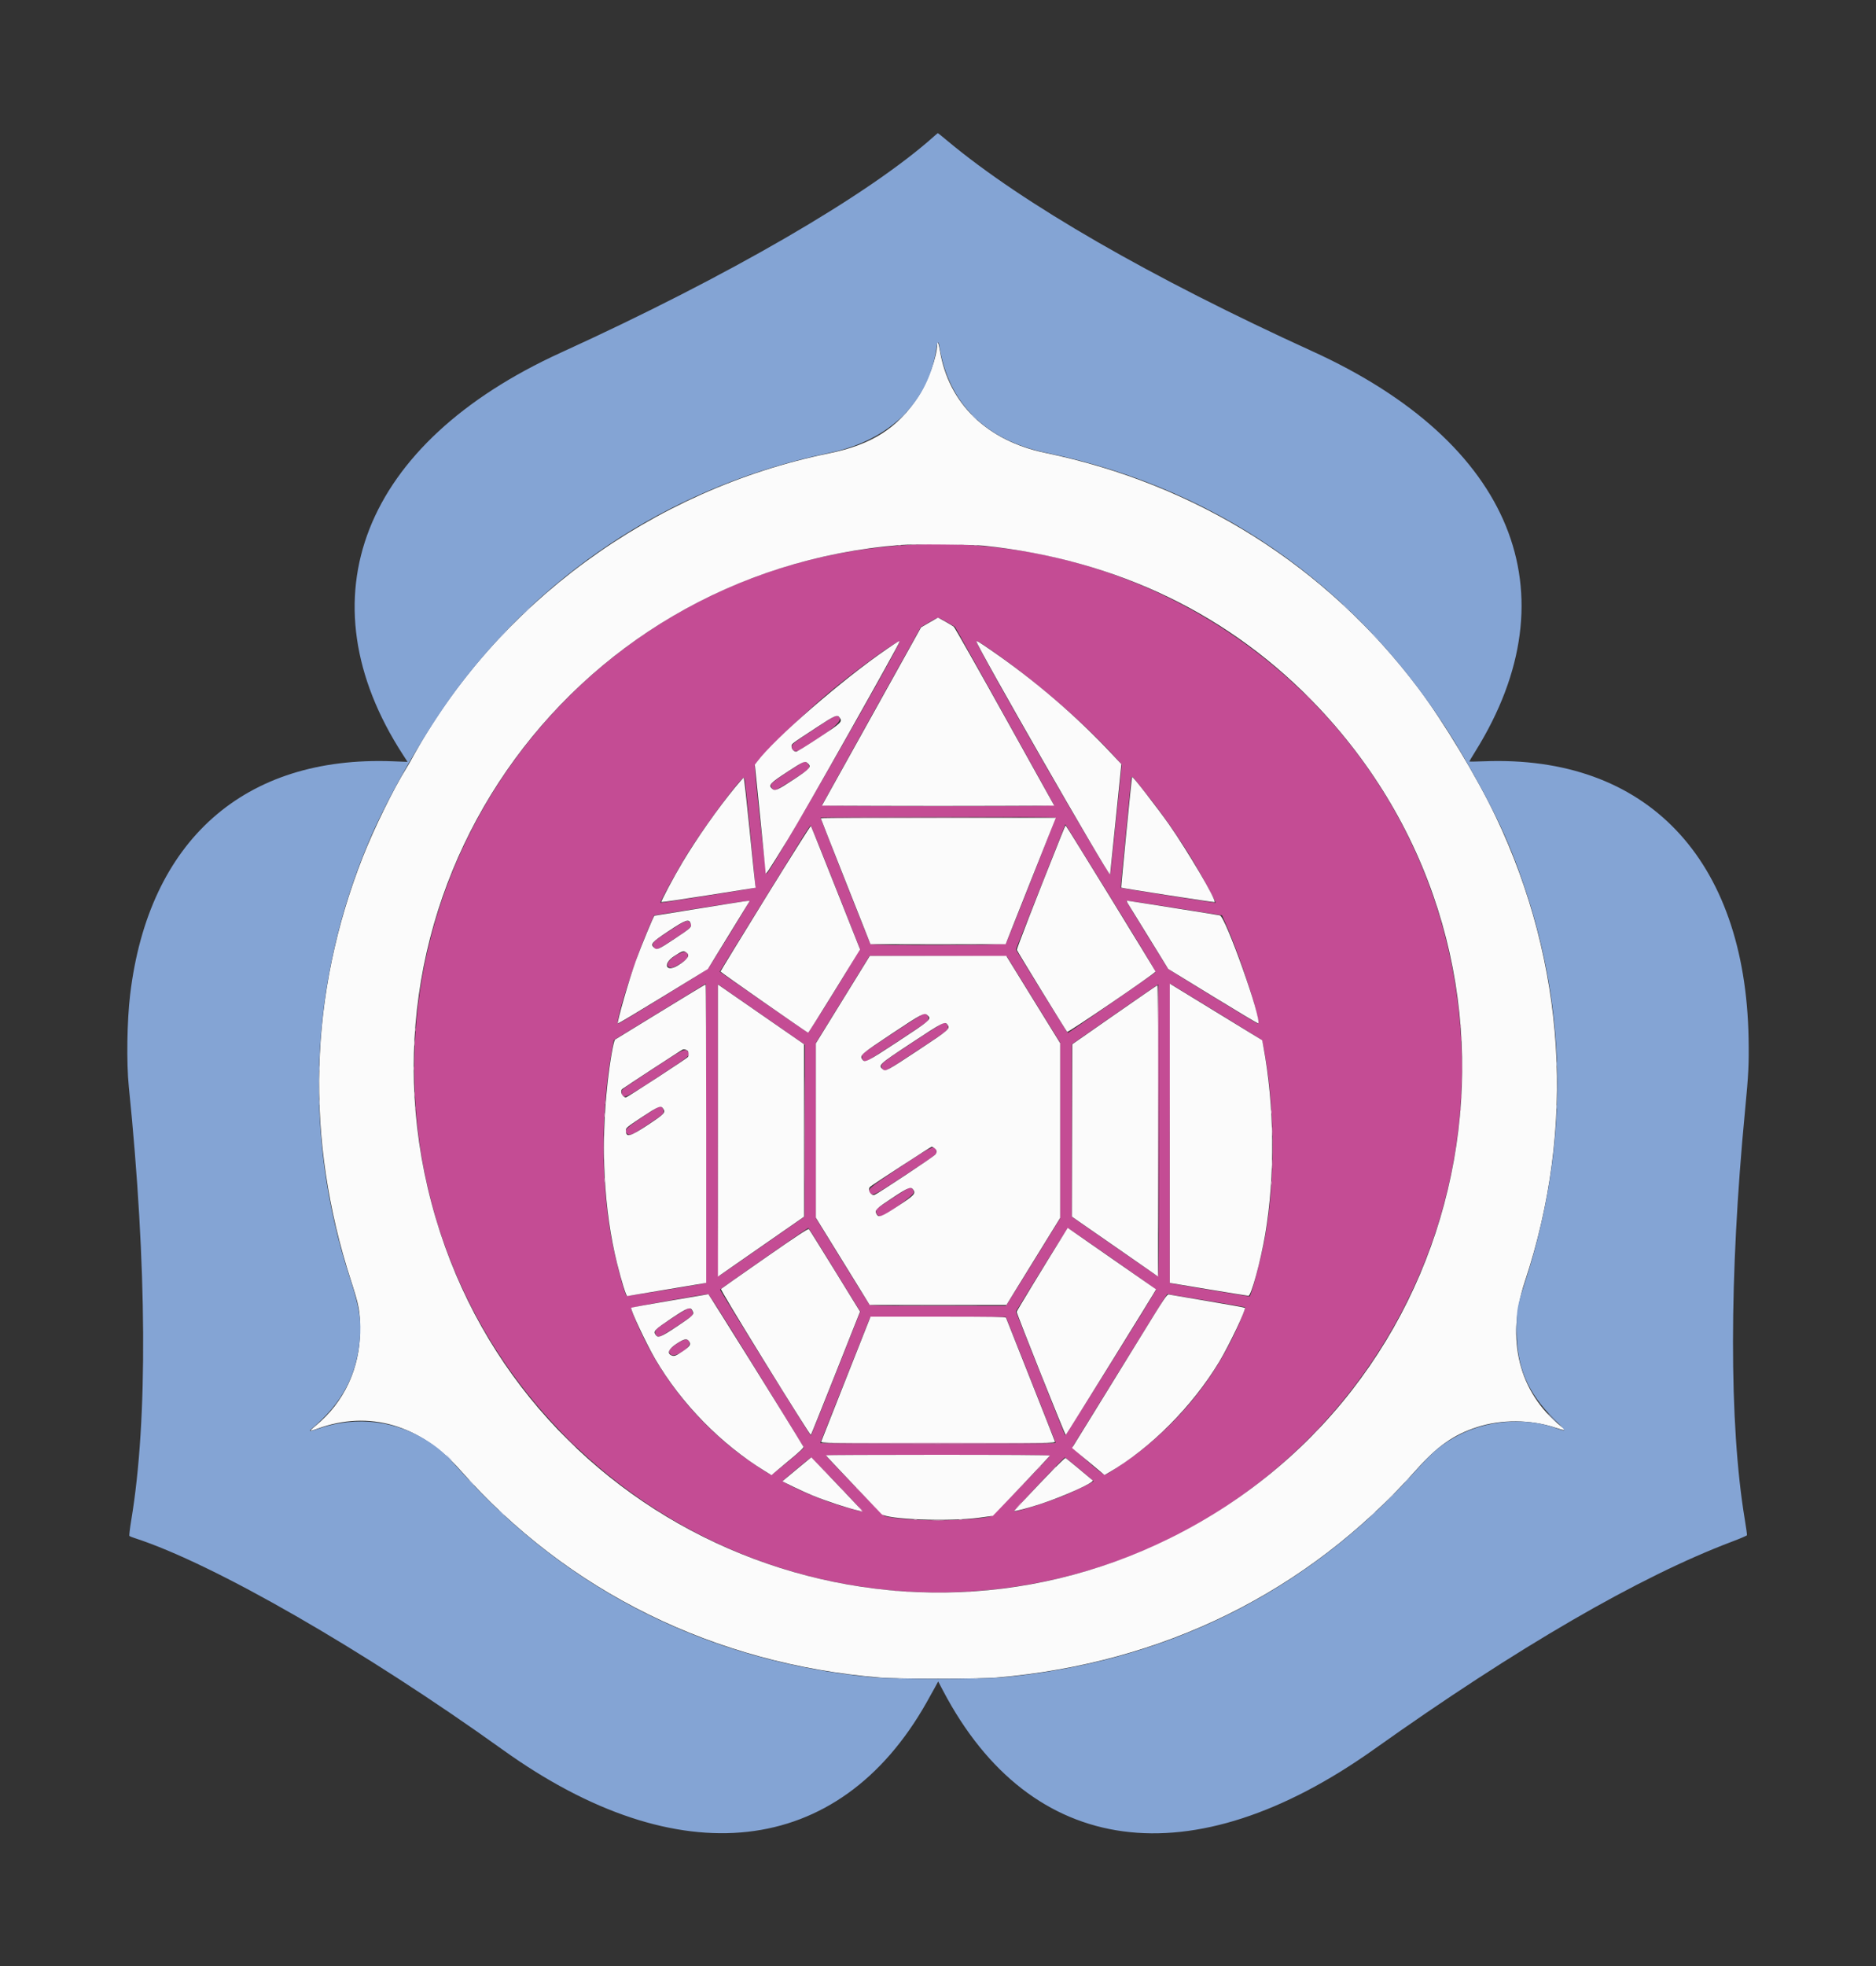
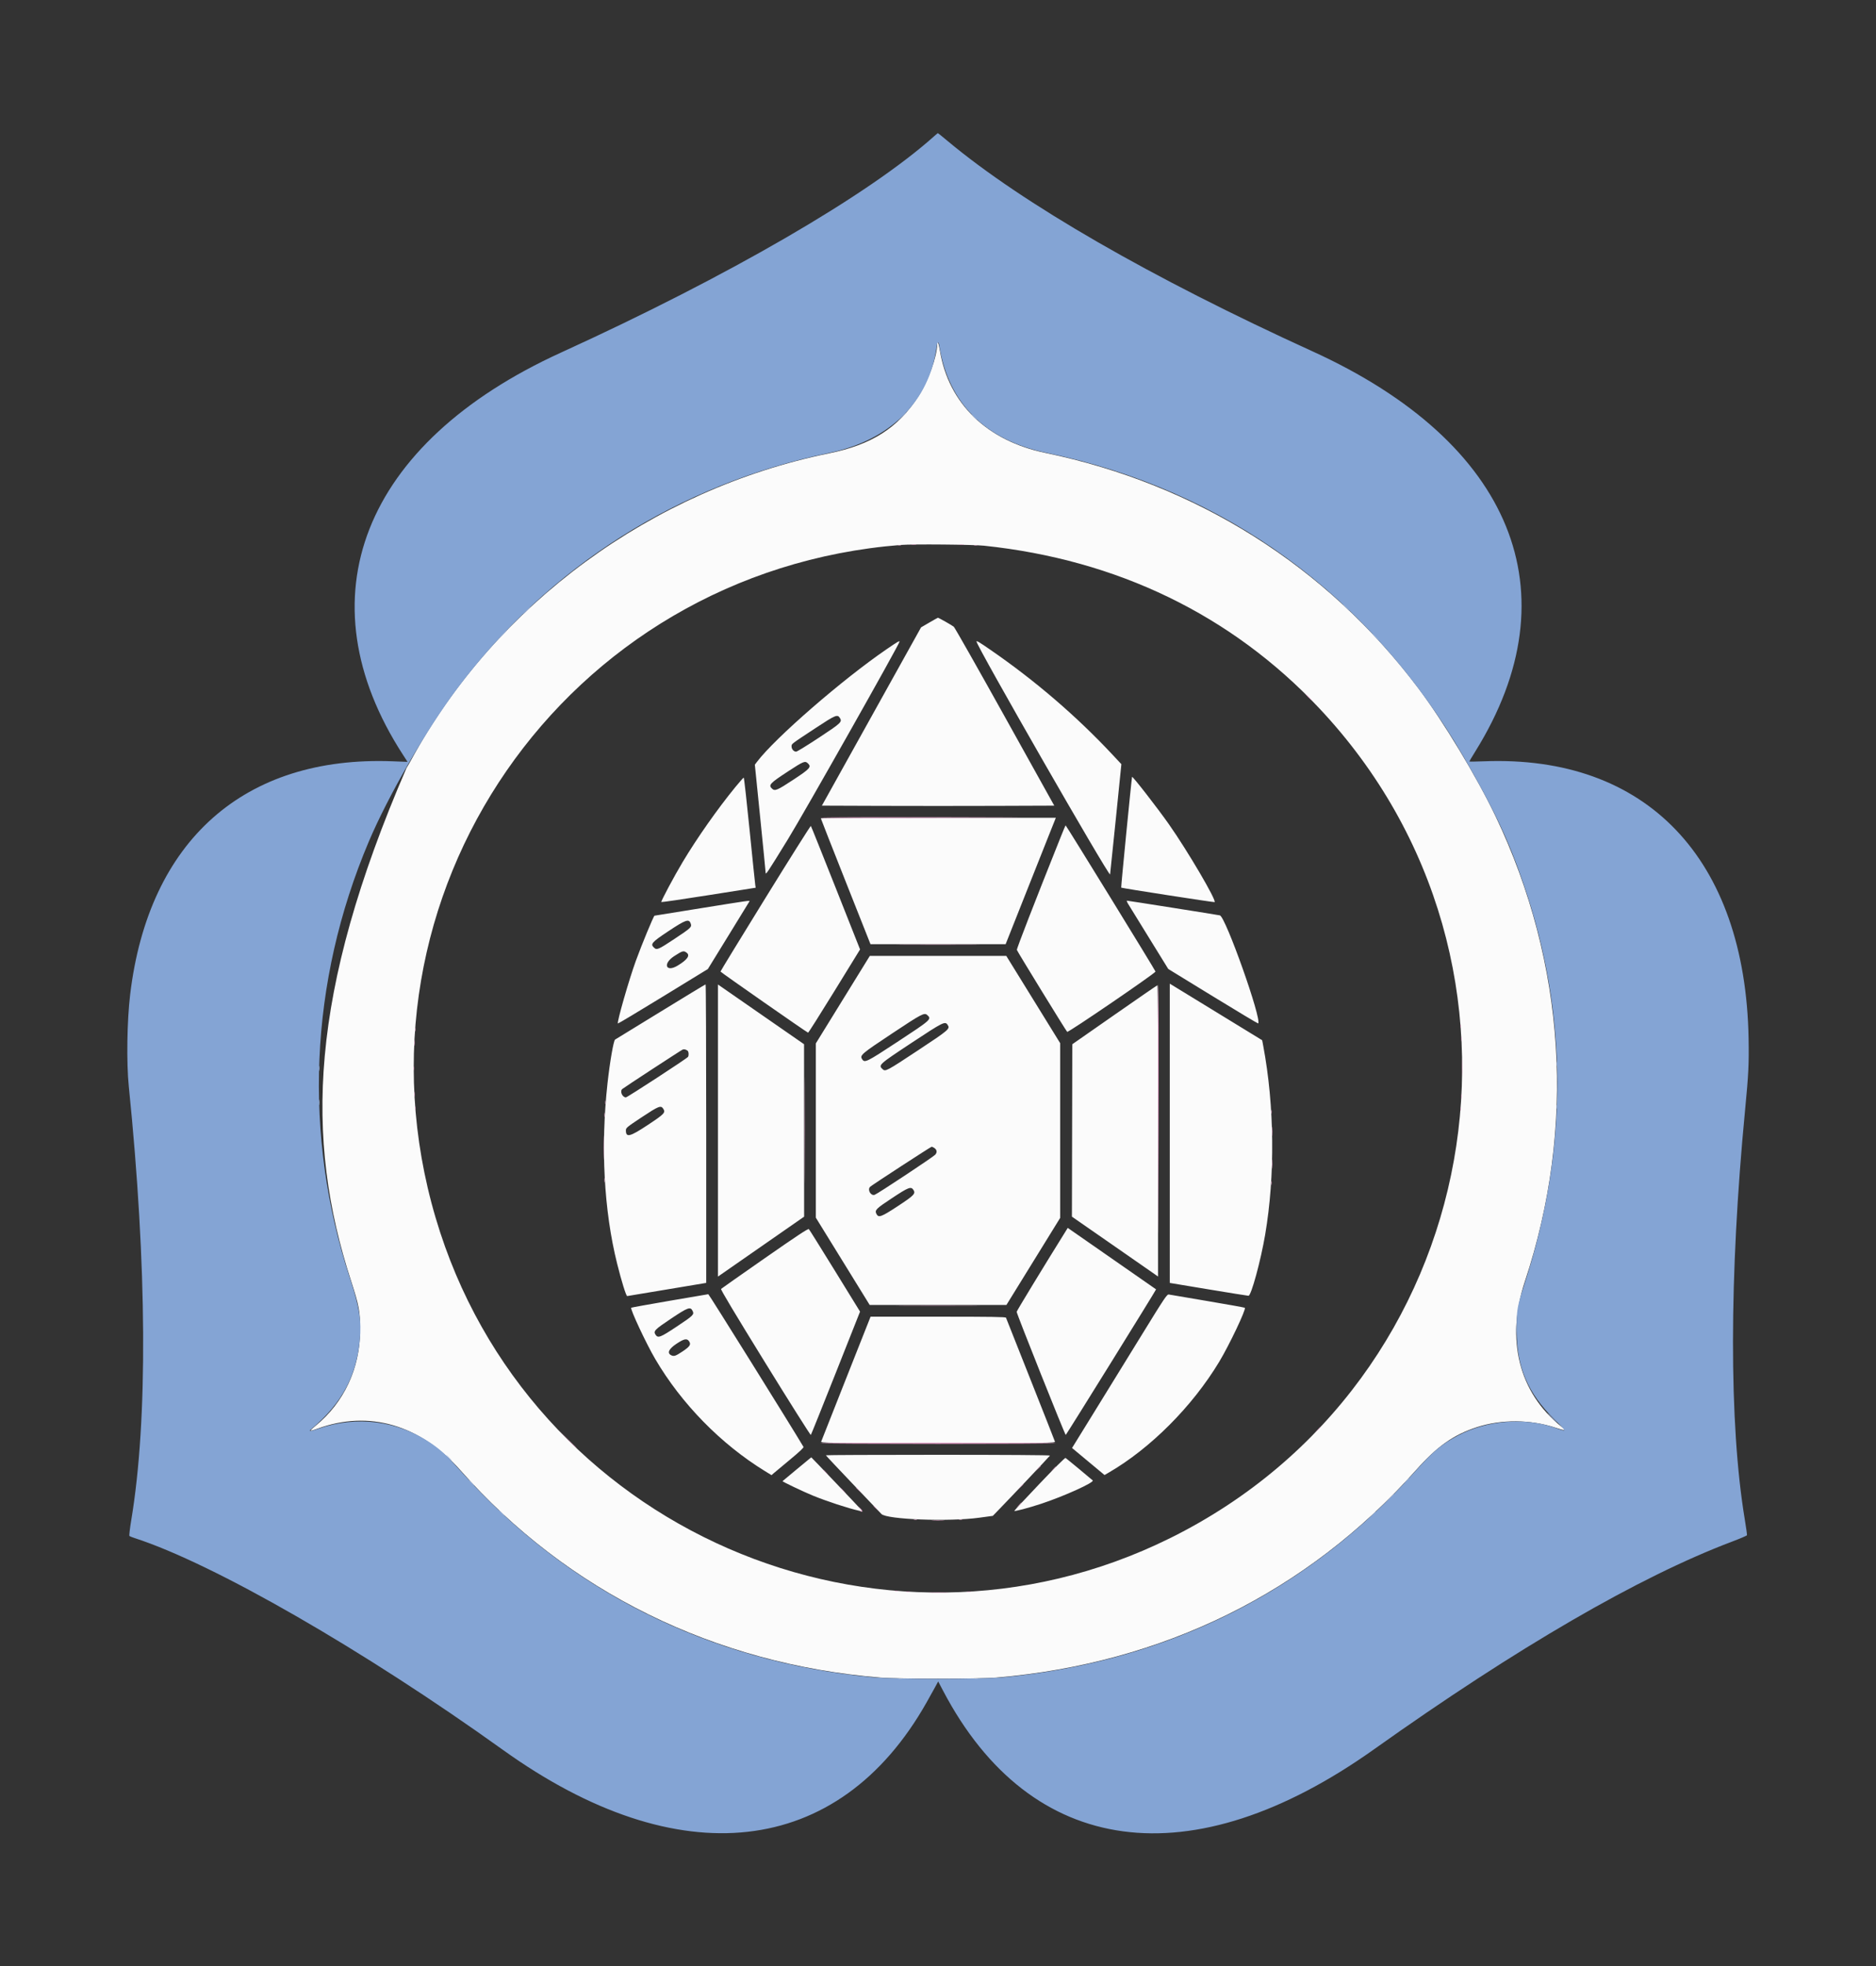
<svg xmlns="http://www.w3.org/2000/svg" id="svg" version="1.1" width="400" height="419.09" viewBox="0, 0, 400,419.09">
  <rect x="0" y="0" width="400" height="419.09" fill="#333333" stroke="none" />
  <g id="svgg">
-     <path id="path0" d="M193.399 116.163 C 129.474 119.947,81.865 176.622,89.040 240.393 C 96.060 302.779,153.769 347.243,216.057 338.256 C 281.592 328.801,324.508 264.496,308.267 200.089 C 295.234 148.406,246.779 113.003,193.399 116.163 M201.953 132.646 L 203.639 133.614 214.151 152.489 C 219.933 162.871,224.702 171.465,224.750 171.588 C 224.820 171.766,219.798 171.811,200.004 171.811 C 186.119 171.811,175.197 171.743,175.230 171.657 C 175.263 171.572,180.027 162.987,185.816 152.580 L 196.343 133.658 198.037 132.671 C 200.106 131.467,199.902 131.469,201.953 132.646 M191.793 136.822 C 191.793 137.785,164.935 184.696,163.495 186.247 C 163.276 186.483,160.946 165.546,160.931 163.217 C 160.925 162.319,170.515 152.847,176.539 147.801 C 182.807 142.550,191.793 136.082,191.793 136.822 M211.214 138.472 C 221.033 145.268,231.675 154.516,238.391 162.087 L 239.182 162.979 237.992 174.626 C 237.337 181.032,236.764 186.311,236.717 186.358 C 236.321 186.754,209.527 140.203,208.278 136.948 C 208.064 136.390,208.632 136.685,211.214 138.472 M173.511 155.493 C 168.852 158.571,168.677 158.719,168.856 159.430 C 169.048 160.196,169.703 160.335,170.595 159.798 C 177.335 155.742,179.904 153.553,178.838 152.773 C 178.289 152.371,178.058 152.489,173.511 155.493 M167.859 164.577 C 165.784 165.949,164.486 166.922,164.410 167.162 C 164.244 167.685,164.747 168.421,165.270 168.421 C 165.660 168.421,172.115 164.317,172.388 163.896 C 172.780 163.291,172.199 162.336,171.459 162.366 C 171.309 162.372,169.689 163.367,167.859 164.577 M241.771 165.902 C 241.906 166.087,242.825 167.231,243.814 168.445 C 247.585 173.071,251.574 178.774,254.593 183.854 C 256.320 186.760,259.313 192.308,259.209 192.411 C 259.134 192.487,239.044 189.327,238.941 189.223 C 238.908 189.190,239.405 183.979,240.047 177.642 C 240.688 171.306,241.213 165.997,241.213 165.844 C 241.213 165.467,241.474 165.494,241.771 165.902 M158.851 166.503 C 159.123 168.480,161.141 189.142,161.069 189.214 C 160.958 189.325,140.878 192.499,140.797 192.418 C 140.654 192.275,144.589 185.162,146.621 181.891 C 150.088 176.311,157.920 165.745,158.590 165.745 C 158.676 165.745,158.793 166.086,158.851 166.503 M225.042 174.268 C 225.126 174.404,214.839 200.513,214.464 201.115 C 214.212 201.521,185.865 201.609,185.604 201.204 C 185.294 200.726,174.897 174.390,174.968 174.264 C 175.068 174.087,224.932 174.090,225.042 174.268 M237.235 191.969 C 244.393 203.558,246.499 207.094,246.334 207.251 C 245.962 207.605,227.831 220.161,227.695 220.159 C 227.623 220.158,225.097 216.158,222.081 211.270 L 216.598 202.383 221.156 190.888 C 223.663 184.566,226.040 178.561,226.438 177.543 L 227.162 175.693 227.542 176.292 C 227.751 176.621,232.113 183.676,237.235 191.969 M178.095 188.897 C 180.914 196.034,183.263 201.995,183.317 202.144 C 183.445 202.502,172.598 220.079,172.267 220.049 C 172.132 220.037,167.843 217.121,162.736 213.570 L 153.452 207.112 154.843 204.849 C 156.797 201.673,169.604 180.939,171.311 178.189 C 172.088 176.938,172.779 175.916,172.847 175.917 C 172.915 175.919,175.277 181.760,178.095 188.897 M155.566 199.146 C 153.191 203.001,151.118 206.292,150.959 206.460 C 150.618 206.819,132.077 218.198,131.834 218.198 C 130.955 218.198,135.515 204.030,138.723 196.791 L 139.475 195.094 149.621 193.483 C 155.202 192.597,159.794 191.932,159.826 192.005 C 159.857 192.078,157.940 195.292,155.566 199.146 M261.688 197.677 C 264.773 204.758,269.028 218.198,268.186 218.198 C 268.007 218.198,249.412 206.830,249.120 206.542 C 248.838 206.263,240.143 192.178,240.143 192.000 C 240.143 191.923,244.738 192.588,250.353 193.478 L 260.564 195.095 261.688 197.677 M142.680 198.439 C 139.253 200.674,138.921 201.002,139.325 201.755 C 139.815 202.673,139.926 202.630,144.106 199.892 C 147.395 197.739,147.759 197.338,147.094 196.603 C 146.557 196.009,146.136 196.184,142.680 198.439 M143.858 203.791 C 142.084 204.981,141.778 206.244,143.264 206.244 C 143.829 206.244,146.360 204.663,146.538 204.200 C 147.121 202.681,145.811 202.481,143.858 203.791 M220.360 213.024 L 226.040 222.212 226.044 240.949 L 226.048 259.687 220.603 268.514 C 217.608 273.369,214.996 277.562,214.799 277.832 L 214.441 278.323 200.022 278.323 C 186.510 278.323,185.587 278.303,185.339 278.011 C 185.193 277.839,182.571 273.635,179.513 268.669 L 173.952 259.640 173.952 240.968 L 173.952 222.296 179.677 213.020 L 185.402 203.745 200.042 203.790 L 214.681 203.836 220.360 213.024 M150.516 273.450 C 150.344 273.622,133.708 276.330,133.584 276.206 C 133.129 275.752,131.097 267.999,130.327 263.782 C 128.109 251.631,128.164 236.321,130.472 223.828 L 130.865 221.697 140.678 215.682 L 150.491 209.666 150.536 241.526 C 150.561 259.049,150.552 273.415,150.516 273.450 M259.233 215.604 C 264.483 218.813,268.879 221.535,269.001 221.654 C 269.260 221.903,270.146 226.983,270.546 230.508 C 271.888 242.343,271.506 254.712,269.478 265.031 C 268.813 268.419,266.807 275.935,266.467 276.317 C 266.431 276.357,251.180 273.833,249.911 273.577 L 249.420 273.477 249.420 241.545 C 249.420 223.983,249.480 209.649,249.554 209.692 C 249.628 209.735,253.983 212.396,259.233 215.604 M162.847 216.578 L 171.634 222.685 171.589 241.002 L 171.543 259.318 162.623 265.529 C 157.716 268.946,153.562 271.819,153.390 271.916 C 153.093 272.082,153.078 270.555,153.078 240.940 L 153.078 209.788 153.568 210.129 C 153.838 210.317,158.013 213.218,162.847 216.578 M247.101 240.965 C 247.101 267.062,247.062 272.102,246.860 272.024 C 246.727 271.973,242.552 269.102,237.582 265.644 L 228.546 259.357 228.548 240.963 L 228.550 222.569 237.692 216.200 C 242.719 212.697,246.893 209.827,246.967 209.822 C 247.041 209.817,247.101 223.831,247.101 240.965 M190.232 220.339 C 183.781 224.602,183.764 224.615,183.764 225.235 C 183.764 225.903,184.240 226.331,184.814 226.180 C 185.168 226.088,197.050 218.303,197.636 217.781 C 198.297 217.191,197.883 216.051,197.012 216.061 C 196.840 216.063,193.789 217.988,190.232 220.339 M194.484 222.257 C 187.891 226.591,187.605 226.829,188.031 227.625 C 188.558 228.610,188.198 228.790,195.938 223.681 C 202.045 219.650,202.141 219.578,202.141 218.988 C 202.141 218.387,201.780 218.020,201.190 218.020 C 201.047 218.020,198.029 219.926,194.484 222.257 M139.782 227.480 C 132.095 232.533,132.560 232.191,132.560 232.788 C 132.560 234.460,133.227 234.184,140.071 229.683 C 147.556 224.761,147.422 224.878,146.553 224.009 C 146.011 223.467,145.439 223.761,139.782 227.480 M136.927 238.136 C 133.352 240.538,133.004 240.918,133.723 241.637 C 134.254 242.168,134.769 241.942,138.136 239.695 C 141.401 237.517,141.481 237.449,141.481 236.847 C 141.481 236.236,141.127 235.861,140.551 235.861 C 140.419 235.861,138.788 236.884,136.927 238.136 M191.793 248.855 C 185.108 253.312,184.876 253.516,185.558 254.337 C 186.056 254.937,186.695 254.608,192.689 250.661 C 200.161 245.741,199.643 246.124,199.643 245.525 C 199.643 243.800,198.906 244.113,191.793 248.855 M190.366 255.332 C 188.550 256.519,187.006 257.582,186.934 257.693 C 186.543 258.296,187.017 259.233,187.713 259.233 C 188.638 259.233,194.826 254.821,194.826 254.161 C 194.826 253.542,194.472 253.163,193.901 253.169 C 193.772 253.171,192.181 254.144,190.366 255.332 M174.064 264.362 C 174.955 265.810,177.428 269.820,179.560 273.275 L 183.436 279.557 178.222 292.722 C 175.355 299.963,172.959 305.945,172.897 306.016 C 172.803 306.124,153.561 275.178,153.533 274.874 C 153.523 274.767,172.184 261.735,172.350 261.732 C 172.402 261.731,173.173 262.915,174.064 264.362 M237.282 268.350 C 242.383 271.899,246.531 274.852,246.499 274.913 C 245.420 276.968,227.192 306.101,227.094 305.926 C 227.020 305.794,224.628 299.807,221.779 292.621 L 216.598 279.557 222.081 270.648 C 225.442 265.187,227.650 261.769,227.786 261.817 C 227.907 261.861,232.180 264.800,237.282 268.350 M161.312 292.096 C 166.841 301.045,171.383 308.451,171.404 308.555 C 171.447 308.760,164.848 314.242,164.459 314.323 C 164.136 314.390,159.354 311.199,156.913 309.287 C 148.619 302.790,141.956 294.650,137.337 285.370 C 136.002 282.688,134.479 279.080,134.567 278.812 C 134.629 278.624,149.514 275.916,150.875 275.845 C 151.198 275.828,152.855 278.409,161.312 292.096 M257.092 277.173 C 261.557 277.919,265.307 278.559,265.426 278.596 C 265.705 278.683,264.299 282.143,262.600 285.549 C 257.977 294.820,251.383 302.826,242.908 309.459 C 240.964 310.981,235.928 314.363,235.611 314.360 C 234.936 314.353,228.525 308.621,228.767 308.241 C 228.904 308.026,233.460 300.645,238.892 291.838 C 244.324 283.031,248.815 275.823,248.871 275.821 C 248.928 275.819,252.627 276.428,257.092 277.173 M143.148 281.074 C 140.017 283.138,139.782 283.331,139.727 283.876 C 139.665 284.500,140.023 284.924,140.612 284.924 C 140.931 284.924,147.350 280.756,147.589 280.395 C 147.974 279.812,147.508 278.858,146.838 278.858 C 146.658 278.858,144.998 279.855,143.148 281.074 M219.735 293.934 C 222.616 301.195,225.020 307.277,225.077 307.449 C 225.175 307.745,223.901 307.761,199.993 307.761 C 179.914 307.761,174.824 307.716,174.896 307.538 C 174.945 307.415,177.330 301.414,180.195 294.202 C 183.060 286.989,185.446 280.987,185.496 280.864 C 185.569 280.687,188.576 280.650,200.042 280.686 L 214.496 280.731 219.735 293.934 M144.514 286.273 C 142.574 287.599,142.305 288.053,143.056 288.732 C 143.792 289.398,147.001 287.512,147.009 286.409 C 147.017 285.272,146.054 285.220,144.514 286.273 M223.877 310.254 C 223.732 310.677,211.691 323.118,211.352 323.195 C 206.388 324.331,193.225 324.317,188.646 323.171 C 188.316 323.089,176.283 310.661,176.123 310.237 C 176.089 310.147,186.318 310.080,200.000 310.080 C 215.410 310.080,223.916 310.142,223.877 310.254 M178.508 316.332 C 181.522 319.476,183.943 322.093,183.889 322.148 C 183.757 322.279,179.657 321.132,177.031 320.230 C 172.892 318.808,166.604 315.930,166.928 315.606 C 167.370 315.164,172.809 310.638,172.911 310.628 C 172.976 310.621,175.495 313.188,178.508 316.332 M230.169 313.128 C 231.828 314.510,233.185 315.674,233.185 315.714 C 233.185 315.857,228.821 317.971,226.873 318.771 C 223.445 320.179,216.513 322.370,216.266 322.124 C 216.139 321.997,226.825 310.616,227.071 310.616 C 227.117 310.616,228.511 311.746,230.169 313.128 " stroke="none" fill="#c44c94" fill-rule="evenodd" />
-     <path id="path1" d="M199.822 73.397 C 199.822 75.958,197.884 81.314,195.796 84.521 C 191.428 91.231,185.870 94.773,176.806 96.619 C 139.087 104.305,105.654 128.824,87.658 161.998 C 87.366 162.538,86.922 163.303,86.672 163.699 C 84.024 167.892,79.764 176.563,77.379 182.611 C 65.852 211.848,64.986 242.578,74.835 272.954 C 76.572 278.311,76.799 279.546,76.786 283.586 C 76.761 291.639,73.348 298.946,67.306 303.880 C 65.845 305.073,65.898 305.167,67.663 304.520 C 78.672 300.483,89.598 303.662,98.193 313.403 C 120.962 339.211,152.363 354.693,187.779 357.573 C 191.619 357.886,208.714 357.885,212.400 357.572 C 248.007 354.551,278.735 339.377,301.891 313.381 C 306.459 308.252,309.883 305.831,314.879 304.199 C 320.091 302.496,326.345 302.532,331.650 304.297 C 333.781 305.006,334.034 304.960,332.914 304.065 C 323.864 296.838,321.018 285.533,325.130 273.149 C 336.068 240.209,333.870 205.395,318.866 173.936 C 314.929 165.682,307.679 153.669,302.428 146.701 C 282.793 120.644,255.165 103.220,222.877 96.529 C 210.463 93.957,202.259 86.010,200.414 74.770 C 200.143 73.117,199.822 72.373,199.822 73.397 M209.813 116.312 C 238.206 119.291,262.522 131.060,281.203 150.866 C 332.827 205.601,316.914 294.457,249.509 327.834 C 187.524 358.527,112.447 325.813,92.894 259.590 C 72.633 190.970,120.459 121.793,192.061 116.152 C 194.659 115.947,207.436 116.062,209.813 116.312 M198.148 132.694 L 196.387 133.720 185.814 152.721 L 175.241 171.722 187.620 171.767 C 194.429 171.793,205.578 171.793,212.396 171.767 L 224.791 171.722 214.267 152.810 C 208.479 142.409,203.572 133.756,203.363 133.582 C 203.013 133.290,200.146 131.668,199.981 131.668 C 199.941 131.668,199.116 132.130,198.148 132.694 M189.028 138.388 C 179.602 144.838,165.247 157.304,161.423 162.359 L 160.947 162.988 162.095 174.313 C 162.726 180.542,163.243 185.796,163.245 185.988 C 163.249 186.575,163.512 186.181,168.016 178.858 C 171.545 173.121,191.793 137.275,191.793 136.765 C 191.793 136.533,191.406 136.761,189.028 138.388 M208.207 136.731 C 208.207 137.657,236.355 186.718,236.692 186.380 C 236.708 186.364,237.256 181.069,237.910 174.614 L 239.099 162.876 237.143 160.787 C 229.502 152.624,220.752 145.110,211.258 138.560 C 208.796 136.861,208.207 136.508,208.207 136.731 M179.052 152.987 C 179.625 153.862,179.398 154.079,174.610 157.232 C 172.120 158.872,169.936 160.214,169.756 160.214 C 169.254 160.214,168.778 159.679,168.778 159.112 C 168.778 158.524,168.495 158.740,174.100 155.049 C 178.092 152.420,178.555 152.228,179.052 152.987 M172.198 162.650 C 173.084 163.452,172.776 163.809,169.145 166.198 C 165.727 168.447,165.232 168.658,164.644 168.126 C 163.772 167.336,164.105 166.976,168.153 164.334 C 171.274 162.298,171.640 162.145,172.198 162.650 M241.377 165.590 C 241.243 166.192,238.990 189.154,239.061 189.194 C 239.296 189.329,258.899 192.365,258.984 192.280 C 259.393 191.871,253.257 181.422,249.269 175.736 C 246.817 172.239,241.436 165.322,241.377 165.590 M156.799 167.752 C 153.017 172.368,148.607 178.641,145.541 183.764 C 143.723 186.803,140.876 192.140,141.005 192.269 C 141.063 192.327,145.615 191.662,151.120 190.792 L 161.130 189.210 161.041 188.673 C 160.992 188.377,160.448 183.098,159.832 176.940 C 159.216 170.783,158.652 165.745,158.578 165.745 C 158.503 165.745,157.703 166.648,156.799 167.752 M175.022 174.433 C 175.022 174.501,177.404 180.562,180.315 187.903 L 185.607 201.249 200.014 201.249 L 214.421 201.249 218.296 191.481 C 220.427 186.108,222.835 180.047,223.647 178.011 L 225.124 174.309 200.073 174.309 C 186.295 174.309,175.022 174.364,175.022 174.433 M163.193 191.424 C 157.924 199.955,153.617 207.001,153.622 207.080 C 153.631 207.213,171.994 220.021,172.302 220.110 C 172.375 220.131,174.898 216.147,177.909 211.258 L 183.383 202.369 178.198 189.275 C 175.346 182.074,172.959 176.121,172.893 176.048 C 172.827 175.974,168.462 182.893,163.193 191.424 M226.175 178.368 C 220.601 192.309,216.751 202.222,216.815 202.467 C 216.902 202.794,227.211 219.579,227.545 219.935 C 227.739 220.143,246.254 207.507,246.378 207.082 C 246.416 206.952,227.324 175.914,227.205 175.914 C 227.178 175.914,226.714 177.018,226.175 178.368 M149.420 193.582 C 144.023 194.449,139.584 195.164,139.555 195.171 C 139.363 195.215,136.810 201.389,135.566 204.817 C 134.091 208.884,131.502 217.913,131.743 218.154 C 131.789 218.200,136.126 215.606,141.381 212.389 L 150.934 206.539 155.333 199.389 C 157.753 195.457,159.766 192.179,159.806 192.105 C 159.919 191.897,159.807 191.912,149.420 193.582 M240.534 192.654 C 240.760 193.030,242.780 196.306,245.022 199.935 L 249.098 206.533 258.641 212.380 C 263.889 215.596,268.222 218.189,268.268 218.143 C 269.097 217.314,261.316 195.379,260.095 195.103 C 259.581 194.986,240.506 191.971,240.283 191.971 C 240.195 191.971,240.308 192.279,240.534 192.654 M147.269 196.843 C 147.535 197.604,147.366 197.764,143.794 200.132 C 140.415 202.373,140.050 202.533,139.488 202.024 C 138.606 201.226,138.914 200.865,142.507 198.481 C 146.225 196.015,146.899 195.783,147.269 196.843 M146.432 203.083 C 147.180 203.662,146.540 204.568,144.512 205.799 C 141.970 207.344,141.241 205.416,143.753 203.791 C 145.547 202.629,145.770 202.570,146.432 203.083 M179.706 213.069 L 173.953 222.391 173.952 240.966 L 173.952 259.540 179.694 268.842 L 185.435 278.145 200.012 278.145 L 214.589 278.145 220.319 268.867 L 226.048 259.589 226.048 240.966 L 226.048 222.342 220.305 213.044 L 214.563 203.747 200.011 203.747 L 185.459 203.748 179.706 213.069 M249.420 241.554 L 249.420 273.448 257.672 274.818 C 262.210 275.572,266.051 276.188,266.206 276.186 C 266.780 276.178,268.809 268.736,269.756 263.168 C 271.897 250.580,271.747 235.716,269.352 222.947 L 269.121 221.719 259.271 215.690 L 249.420 209.661 249.420 241.554 M140.856 215.630 C 135.656 218.823,131.287 221.500,131.148 221.580 C 130.830 221.762,130.038 226.324,129.536 230.865 C 128.040 244.407,128.763 258.017,131.577 269.313 C 132.528 273.127,133.509 276.280,133.735 276.249 C 133.825 276.236,137.652 275.600,142.239 274.834 L 150.580 273.442 150.580 241.627 C 150.580 224.129,150.520 209.816,150.446 209.819 C 150.372 209.823,146.057 212.438,140.856 215.630 M153.078 240.968 L 153.078 272.100 154.826 270.885 C 155.788 270.217,159.923 267.342,164.015 264.497 L 171.454 259.325 171.447 240.947 L 171.440 222.569 162.259 216.203 L 153.078 209.836 153.078 240.968 M237.645 216.292 L 228.635 222.574 228.595 240.948 L 228.554 259.322 236.523 264.853 C 240.905 267.895,245.038 270.767,245.707 271.236 L 246.922 272.088 246.922 241.039 C 246.922 223.963,246.862 209.995,246.789 210.000 C 246.715 210.005,242.600 212.836,237.645 216.292 M197.711 216.352 C 198.682 217.231,198.589 217.314,191.303 222.098 C 184.730 226.413,184.368 226.591,183.833 225.773 C 183.284 224.936,183.590 224.672,190.228 220.266 C 196.548 216.071,197.088 215.788,197.711 216.352 M202.062 218.457 C 202.607 219.288,202.370 219.491,195.744 223.871 C 189.090 228.269,188.788 228.431,188.219 227.916 C 187.226 227.018,187.320 226.932,194.335 222.297 C 201.150 217.796,201.512 217.616,202.062 218.457 M146.610 223.957 C 146.853 224.145,146.906 224.947,146.697 225.267 C 146.470 225.612,133.756 233.898,133.453 233.898 C 132.701 233.898,132.130 232.619,132.664 232.131 C 132.982 231.841,145.321 223.783,145.584 223.694 C 145.880 223.593,146.269 223.693,146.610 223.957 M141.407 236.306 C 141.951 237.135,141.676 237.428,138.182 239.741 C 134.295 242.315,133.452 242.528,133.452 240.934 C 133.452 240.399,133.629 240.253,136.855 238.115 C 140.438 235.741,140.913 235.552,141.407 236.306 M199.224 244.687 C 199.786 245.080,199.854 245.619,199.405 246.120 C 198.956 246.624,187.080 254.483,186.488 254.669 C 185.663 254.929,184.908 253.592,185.524 252.961 C 185.837 252.640,198.461 244.425,198.641 244.425 C 198.756 244.425,199.019 244.543,199.224 244.687 M194.758 253.620 C 195.277 254.412,194.904 254.799,191.392 257.105 C 187.888 259.406,187.307 259.615,186.867 258.727 C 186.473 257.933,186.763 257.640,190.169 255.389 C 193.733 253.033,194.244 252.836,194.758 253.620 M163.091 268.162 C 158.050 271.675,153.845 274.630,153.745 274.729 C 153.624 274.851,156.690 279.973,163.160 290.453 C 168.437 299.002,172.814 305.932,172.886 305.853 C 172.958 305.774,175.349 299.826,178.198 292.636 L 183.380 279.562 178.025 270.869 C 175.079 266.088,172.577 262.086,172.463 261.976 C 172.309 261.826,169.938 263.391,163.091 268.162 M227.246 262.392 C 222.525 269.966,216.771 279.421,216.771 279.606 C 216.771 280.034,227.085 305.889,227.238 305.846 C 227.365 305.810,246.562 274.887,246.499 274.820 C 246.487 274.806,242.462 272.005,237.556 268.596 C 232.649 265.186,228.417 262.243,228.151 262.056 L 227.668 261.716 227.246 262.392 M142.761 277.259 C 138.314 278.022,134.635 278.686,134.587 278.734 C 134.323 278.999,137.785 286.387,139.713 289.673 C 145.309 299.210,153.722 307.799,163.117 313.567 L 164.503 314.418 164.901 314.066 C 165.120 313.872,166.684 312.568,168.377 311.168 C 170.461 309.444,171.411 308.550,171.321 308.397 C 168.571 303.774,151.150 275.835,151.026 275.850 C 150.928 275.861,147.209 276.495,142.761 277.259 M243.225 284.882 C 240.160 289.861,235.612 297.240,233.118 301.281 L 228.582 308.629 232.045 311.511 L 235.509 314.393 236.354 313.904 C 245.279 308.741,254.208 299.795,259.958 290.256 C 262.128 286.655,265.736 279.058,265.424 278.745 C 265.365 278.687,261.801 278.046,257.503 277.322 C 253.204 276.598,249.487 275.966,249.242 275.918 C 248.823 275.836,248.459 276.378,243.225 284.882 M147.688 279.435 C 148.048 280.190,147.834 280.398,144.298 282.749 C 140.798 285.075,140.289 285.271,139.775 284.487 C 139.272 283.719,139.577 283.401,143.057 281.075 C 146.708 278.634,147.219 278.453,147.688 279.435 M180.414 293.800 C 177.549 301.037,175.155 307.099,175.094 307.270 C 174.990 307.567,176.252 307.583,200.002 307.583 C 223.742 307.583,225.015 307.567,224.933 307.270 C 224.886 307.099,222.538 301.137,219.716 294.023 C 216.895 286.909,214.547 280.988,214.500 280.865 C 214.431 280.689,211.369 280.642,200.018 280.642 L 185.623 280.642 180.414 293.800 M146.933 285.897 C 147.380 286.578,147.109 286.994,145.527 288.053 C 144.037 289.050,143.678 289.166,143.075 288.843 C 142.199 288.374,142.604 287.513,144.200 286.444 C 145.854 285.337,146.483 285.211,146.933 285.897 M176.093 310.183 C 176.093 310.239,178.674 312.989,181.829 316.293 C 184.985 319.598,187.734 322.480,187.940 322.699 C 189.039 323.866,202.282 324.374,208.742 323.497 L 211.686 323.097 212.594 322.164 C 215.452 319.227,223.827 310.376,223.877 310.241 C 223.912 310.146,214.092 310.080,200.015 310.080 C 186.858 310.080,176.093 310.126,176.093 310.183 M169.930 313.132 C 168.266 314.516,166.882 315.670,166.854 315.696 C 166.757 315.785,171.214 317.912,173.247 318.747 C 176.261 319.984,180.819 321.479,183.187 322.006 L 183.947 322.175 183.377 321.525 C 182.828 320.899,173.026 310.616,172.978 310.616 C 172.965 310.616,171.594 311.748,169.930 313.132 M221.660 316.243 C 218.726 319.330,216.299 321.932,216.268 322.025 C 216.201 322.227,219.306 321.410,222.034 320.508 C 226.925 318.891,233.428 315.940,232.988 315.538 C 232.504 315.093,227.384 310.861,227.191 310.746 C 227.080 310.679,224.702 313.043,221.660 316.243 " stroke="none" fill="#fbfbfb" fill-rule="evenodd" />
+     <path id="path1" d="M199.822 73.397 C 199.822 75.958,197.884 81.314,195.796 84.521 C 191.428 91.231,185.870 94.773,176.806 96.619 C 139.087 104.305,105.654 128.824,87.658 161.998 C 87.366 162.538,86.922 163.303,86.672 163.699 C 65.852 211.848,64.986 242.578,74.835 272.954 C 76.572 278.311,76.799 279.546,76.786 283.586 C 76.761 291.639,73.348 298.946,67.306 303.880 C 65.845 305.073,65.898 305.167,67.663 304.520 C 78.672 300.483,89.598 303.662,98.193 313.403 C 120.962 339.211,152.363 354.693,187.779 357.573 C 191.619 357.886,208.714 357.885,212.400 357.572 C 248.007 354.551,278.735 339.377,301.891 313.381 C 306.459 308.252,309.883 305.831,314.879 304.199 C 320.091 302.496,326.345 302.532,331.650 304.297 C 333.781 305.006,334.034 304.960,332.914 304.065 C 323.864 296.838,321.018 285.533,325.130 273.149 C 336.068 240.209,333.870 205.395,318.866 173.936 C 314.929 165.682,307.679 153.669,302.428 146.701 C 282.793 120.644,255.165 103.220,222.877 96.529 C 210.463 93.957,202.259 86.010,200.414 74.770 C 200.143 73.117,199.822 72.373,199.822 73.397 M209.813 116.312 C 238.206 119.291,262.522 131.060,281.203 150.866 C 332.827 205.601,316.914 294.457,249.509 327.834 C 187.524 358.527,112.447 325.813,92.894 259.590 C 72.633 190.970,120.459 121.793,192.061 116.152 C 194.659 115.947,207.436 116.062,209.813 116.312 M198.148 132.694 L 196.387 133.720 185.814 152.721 L 175.241 171.722 187.620 171.767 C 194.429 171.793,205.578 171.793,212.396 171.767 L 224.791 171.722 214.267 152.810 C 208.479 142.409,203.572 133.756,203.363 133.582 C 203.013 133.290,200.146 131.668,199.981 131.668 C 199.941 131.668,199.116 132.130,198.148 132.694 M189.028 138.388 C 179.602 144.838,165.247 157.304,161.423 162.359 L 160.947 162.988 162.095 174.313 C 162.726 180.542,163.243 185.796,163.245 185.988 C 163.249 186.575,163.512 186.181,168.016 178.858 C 171.545 173.121,191.793 137.275,191.793 136.765 C 191.793 136.533,191.406 136.761,189.028 138.388 M208.207 136.731 C 208.207 137.657,236.355 186.718,236.692 186.380 C 236.708 186.364,237.256 181.069,237.910 174.614 L 239.099 162.876 237.143 160.787 C 229.502 152.624,220.752 145.110,211.258 138.560 C 208.796 136.861,208.207 136.508,208.207 136.731 M179.052 152.987 C 179.625 153.862,179.398 154.079,174.610 157.232 C 172.120 158.872,169.936 160.214,169.756 160.214 C 169.254 160.214,168.778 159.679,168.778 159.112 C 168.778 158.524,168.495 158.740,174.100 155.049 C 178.092 152.420,178.555 152.228,179.052 152.987 M172.198 162.650 C 173.084 163.452,172.776 163.809,169.145 166.198 C 165.727 168.447,165.232 168.658,164.644 168.126 C 163.772 167.336,164.105 166.976,168.153 164.334 C 171.274 162.298,171.640 162.145,172.198 162.650 M241.377 165.590 C 241.243 166.192,238.990 189.154,239.061 189.194 C 239.296 189.329,258.899 192.365,258.984 192.280 C 259.393 191.871,253.257 181.422,249.269 175.736 C 246.817 172.239,241.436 165.322,241.377 165.590 M156.799 167.752 C 153.017 172.368,148.607 178.641,145.541 183.764 C 143.723 186.803,140.876 192.140,141.005 192.269 C 141.063 192.327,145.615 191.662,151.120 190.792 L 161.130 189.210 161.041 188.673 C 160.992 188.377,160.448 183.098,159.832 176.940 C 159.216 170.783,158.652 165.745,158.578 165.745 C 158.503 165.745,157.703 166.648,156.799 167.752 M175.022 174.433 C 175.022 174.501,177.404 180.562,180.315 187.903 L 185.607 201.249 200.014 201.249 L 214.421 201.249 218.296 191.481 C 220.427 186.108,222.835 180.047,223.647 178.011 L 225.124 174.309 200.073 174.309 C 186.295 174.309,175.022 174.364,175.022 174.433 M163.193 191.424 C 157.924 199.955,153.617 207.001,153.622 207.080 C 153.631 207.213,171.994 220.021,172.302 220.110 C 172.375 220.131,174.898 216.147,177.909 211.258 L 183.383 202.369 178.198 189.275 C 175.346 182.074,172.959 176.121,172.893 176.048 C 172.827 175.974,168.462 182.893,163.193 191.424 M226.175 178.368 C 220.601 192.309,216.751 202.222,216.815 202.467 C 216.902 202.794,227.211 219.579,227.545 219.935 C 227.739 220.143,246.254 207.507,246.378 207.082 C 246.416 206.952,227.324 175.914,227.205 175.914 C 227.178 175.914,226.714 177.018,226.175 178.368 M149.420 193.582 C 144.023 194.449,139.584 195.164,139.555 195.171 C 139.363 195.215,136.810 201.389,135.566 204.817 C 134.091 208.884,131.502 217.913,131.743 218.154 C 131.789 218.200,136.126 215.606,141.381 212.389 L 150.934 206.539 155.333 199.389 C 157.753 195.457,159.766 192.179,159.806 192.105 C 159.919 191.897,159.807 191.912,149.420 193.582 M240.534 192.654 C 240.760 193.030,242.780 196.306,245.022 199.935 L 249.098 206.533 258.641 212.380 C 263.889 215.596,268.222 218.189,268.268 218.143 C 269.097 217.314,261.316 195.379,260.095 195.103 C 259.581 194.986,240.506 191.971,240.283 191.971 C 240.195 191.971,240.308 192.279,240.534 192.654 M147.269 196.843 C 147.535 197.604,147.366 197.764,143.794 200.132 C 140.415 202.373,140.050 202.533,139.488 202.024 C 138.606 201.226,138.914 200.865,142.507 198.481 C 146.225 196.015,146.899 195.783,147.269 196.843 M146.432 203.083 C 147.180 203.662,146.540 204.568,144.512 205.799 C 141.970 207.344,141.241 205.416,143.753 203.791 C 145.547 202.629,145.770 202.570,146.432 203.083 M179.706 213.069 L 173.953 222.391 173.952 240.966 L 173.952 259.540 179.694 268.842 L 185.435 278.145 200.012 278.145 L 214.589 278.145 220.319 268.867 L 226.048 259.589 226.048 240.966 L 226.048 222.342 220.305 213.044 L 214.563 203.747 200.011 203.747 L 185.459 203.748 179.706 213.069 M249.420 241.554 L 249.420 273.448 257.672 274.818 C 262.210 275.572,266.051 276.188,266.206 276.186 C 266.780 276.178,268.809 268.736,269.756 263.168 C 271.897 250.580,271.747 235.716,269.352 222.947 L 269.121 221.719 259.271 215.690 L 249.420 209.661 249.420 241.554 M140.856 215.630 C 135.656 218.823,131.287 221.500,131.148 221.580 C 130.830 221.762,130.038 226.324,129.536 230.865 C 128.040 244.407,128.763 258.017,131.577 269.313 C 132.528 273.127,133.509 276.280,133.735 276.249 C 133.825 276.236,137.652 275.600,142.239 274.834 L 150.580 273.442 150.580 241.627 C 150.580 224.129,150.520 209.816,150.446 209.819 C 150.372 209.823,146.057 212.438,140.856 215.630 M153.078 240.968 L 153.078 272.100 154.826 270.885 C 155.788 270.217,159.923 267.342,164.015 264.497 L 171.454 259.325 171.447 240.947 L 171.440 222.569 162.259 216.203 L 153.078 209.836 153.078 240.968 M237.645 216.292 L 228.635 222.574 228.595 240.948 L 228.554 259.322 236.523 264.853 C 240.905 267.895,245.038 270.767,245.707 271.236 L 246.922 272.088 246.922 241.039 C 246.922 223.963,246.862 209.995,246.789 210.000 C 246.715 210.005,242.600 212.836,237.645 216.292 M197.711 216.352 C 198.682 217.231,198.589 217.314,191.303 222.098 C 184.730 226.413,184.368 226.591,183.833 225.773 C 183.284 224.936,183.590 224.672,190.228 220.266 C 196.548 216.071,197.088 215.788,197.711 216.352 M202.062 218.457 C 202.607 219.288,202.370 219.491,195.744 223.871 C 189.090 228.269,188.788 228.431,188.219 227.916 C 187.226 227.018,187.320 226.932,194.335 222.297 C 201.150 217.796,201.512 217.616,202.062 218.457 M146.610 223.957 C 146.853 224.145,146.906 224.947,146.697 225.267 C 146.470 225.612,133.756 233.898,133.453 233.898 C 132.701 233.898,132.130 232.619,132.664 232.131 C 132.982 231.841,145.321 223.783,145.584 223.694 C 145.880 223.593,146.269 223.693,146.610 223.957 M141.407 236.306 C 141.951 237.135,141.676 237.428,138.182 239.741 C 134.295 242.315,133.452 242.528,133.452 240.934 C 133.452 240.399,133.629 240.253,136.855 238.115 C 140.438 235.741,140.913 235.552,141.407 236.306 M199.224 244.687 C 199.786 245.080,199.854 245.619,199.405 246.120 C 198.956 246.624,187.080 254.483,186.488 254.669 C 185.663 254.929,184.908 253.592,185.524 252.961 C 185.837 252.640,198.461 244.425,198.641 244.425 C 198.756 244.425,199.019 244.543,199.224 244.687 M194.758 253.620 C 195.277 254.412,194.904 254.799,191.392 257.105 C 187.888 259.406,187.307 259.615,186.867 258.727 C 186.473 257.933,186.763 257.640,190.169 255.389 C 193.733 253.033,194.244 252.836,194.758 253.620 M163.091 268.162 C 158.050 271.675,153.845 274.630,153.745 274.729 C 153.624 274.851,156.690 279.973,163.160 290.453 C 168.437 299.002,172.814 305.932,172.886 305.853 C 172.958 305.774,175.349 299.826,178.198 292.636 L 183.380 279.562 178.025 270.869 C 175.079 266.088,172.577 262.086,172.463 261.976 C 172.309 261.826,169.938 263.391,163.091 268.162 M227.246 262.392 C 222.525 269.966,216.771 279.421,216.771 279.606 C 216.771 280.034,227.085 305.889,227.238 305.846 C 227.365 305.810,246.562 274.887,246.499 274.820 C 246.487 274.806,242.462 272.005,237.556 268.596 C 232.649 265.186,228.417 262.243,228.151 262.056 L 227.668 261.716 227.246 262.392 M142.761 277.259 C 138.314 278.022,134.635 278.686,134.587 278.734 C 134.323 278.999,137.785 286.387,139.713 289.673 C 145.309 299.210,153.722 307.799,163.117 313.567 L 164.503 314.418 164.901 314.066 C 165.120 313.872,166.684 312.568,168.377 311.168 C 170.461 309.444,171.411 308.550,171.321 308.397 C 168.571 303.774,151.150 275.835,151.026 275.850 C 150.928 275.861,147.209 276.495,142.761 277.259 M243.225 284.882 C 240.160 289.861,235.612 297.240,233.118 301.281 L 228.582 308.629 232.045 311.511 L 235.509 314.393 236.354 313.904 C 245.279 308.741,254.208 299.795,259.958 290.256 C 262.128 286.655,265.736 279.058,265.424 278.745 C 265.365 278.687,261.801 278.046,257.503 277.322 C 253.204 276.598,249.487 275.966,249.242 275.918 C 248.823 275.836,248.459 276.378,243.225 284.882 M147.688 279.435 C 148.048 280.190,147.834 280.398,144.298 282.749 C 140.798 285.075,140.289 285.271,139.775 284.487 C 139.272 283.719,139.577 283.401,143.057 281.075 C 146.708 278.634,147.219 278.453,147.688 279.435 M180.414 293.800 C 177.549 301.037,175.155 307.099,175.094 307.270 C 174.990 307.567,176.252 307.583,200.002 307.583 C 223.742 307.583,225.015 307.567,224.933 307.270 C 224.886 307.099,222.538 301.137,219.716 294.023 C 216.895 286.909,214.547 280.988,214.500 280.865 C 214.431 280.689,211.369 280.642,200.018 280.642 L 185.623 280.642 180.414 293.800 M146.933 285.897 C 147.380 286.578,147.109 286.994,145.527 288.053 C 144.037 289.050,143.678 289.166,143.075 288.843 C 142.199 288.374,142.604 287.513,144.200 286.444 C 145.854 285.337,146.483 285.211,146.933 285.897 M176.093 310.183 C 176.093 310.239,178.674 312.989,181.829 316.293 C 184.985 319.598,187.734 322.480,187.940 322.699 C 189.039 323.866,202.282 324.374,208.742 323.497 L 211.686 323.097 212.594 322.164 C 215.452 319.227,223.827 310.376,223.877 310.241 C 223.912 310.146,214.092 310.080,200.015 310.080 C 186.858 310.080,176.093 310.126,176.093 310.183 M169.930 313.132 C 168.266 314.516,166.882 315.670,166.854 315.696 C 166.757 315.785,171.214 317.912,173.247 318.747 C 176.261 319.984,180.819 321.479,183.187 322.006 L 183.947 322.175 183.377 321.525 C 182.828 320.899,173.026 310.616,172.978 310.616 C 172.965 310.616,171.594 311.748,169.930 313.132 M221.660 316.243 C 218.726 319.330,216.299 321.932,216.268 322.025 C 216.201 322.227,219.306 321.410,222.034 320.508 C 226.925 318.891,233.428 315.940,232.988 315.538 C 232.504 315.093,227.384 310.861,227.191 310.746 C 227.080 310.679,224.702 313.043,221.660 316.243 " stroke="none" fill="#fbfbfb" fill-rule="evenodd" />
    <path id="path2" d="M199.197 29.020 C 185.156 41.575,155.304 58.879,119.625 75.144 C 77.276 94.450,64.282 127.524,85.934 160.898 L 86.898 162.385 83.726 162.264 C 52.077 161.053,31.688 179.154,27.754 211.954 C 27.080 217.573,26.947 226.513,27.463 231.579 C 31.356 269.832,31.544 302.683,27.992 323.972 C 27.691 325.775,27.512 327.310,27.594 327.385 C 27.676 327.460,28.185 327.664,28.724 327.838 C 45.509 333.269,77.584 351.711,107.241 372.982 C 144.693 399.843,178.820 396.029,197.551 362.890 C 198.188 361.762,199.009 360.288,199.375 359.614 L 200.040 358.390 201.106 360.417 C 219.792 395.931,254.020 400.549,293.021 372.818 C 323.472 351.167,349.469 336.087,369.221 328.619 C 370.985 327.951,372.456 327.324,372.489 327.224 C 372.523 327.124,372.307 325.575,372.010 323.780 C 368.650 303.487,368.675 272.017,372.080 236.664 C 372.822 228.964,372.929 226.771,372.832 221.320 C 372.147 182.977,351.030 160.891,316.369 162.266 C 314.677 162.333,313.292 162.348,313.292 162.299 C 313.292 162.251,313.883 161.260,314.605 160.097 C 335.573 126.358,322.499 94.313,279.839 74.881 C 245.561 59.267,217.979 43.370,202.024 30.031 C 200.930 29.116,200.006 28.371,199.972 28.375 C 199.939 28.379,199.590 28.670,199.197 29.020 M200.266 73.640 C 202.173 85.924,210.079 93.828,223.158 96.527 C 261.156 104.368,292.110 126.918,312.050 161.285 C 318.581 172.542,321.711 179.194,324.951 188.705 C 334.352 216.308,334.422 244.705,325.159 273.327 C 323.457 278.588,323.372 279.069,323.372 283.497 C 323.372 291.353,325.704 296.867,331.416 302.521 C 334.210 305.287,334.208 305.245,331.490 304.294 C 325.074 302.049,317.010 302.717,310.794 306.009 C 307.421 307.796,305.535 309.371,301.926 313.414 C 279.006 339.090,249.027 354.132,214.095 357.483 C 209.267 357.946,190.736 357.946,185.905 357.483 C 151.228 354.160,121.093 339.101,98.443 313.778 C 95.249 310.206,93.960 309.005,91.696 307.487 C 84.705 302.801,76.112 301.706,68.017 304.472 C 66.012 305.157,65.702 305.166,66.471 304.518 C 72.858 299.130,75.966 293.401,76.726 285.608 C 77.115 281.628,76.632 278.579,74.668 272.614 C 64.570 241.947,65.955 209.338,78.629 179.393 C 82.777 169.593,90.922 155.500,97.496 146.749 C 117.033 120.742,144.767 103.187,176.829 96.534 C 189.823 93.837,198.170 85.558,199.731 73.818 C 199.866 72.802,200.123 72.716,200.266 73.640 " stroke="none" fill="#84a4d4" fill-rule="evenodd" />
    <path id="path3" d="M194.335 116.096 C 194.605 116.137,195.047 116.137,195.317 116.096 C 195.587 116.055,195.366 116.021,194.826 116.021 C 194.286 116.021,194.066 116.055,194.335 116.096 M204.505 116.096 C 204.775 116.137,205.216 116.137,205.486 116.096 C 205.756 116.055,205.535 116.021,204.996 116.021 C 204.456 116.021,204.235 116.055,204.505 116.096 M191.481 116.269 C 191.653 116.314,191.934 116.314,192.105 116.269 C 192.277 116.224,192.136 116.188,191.793 116.188 C 191.450 116.188,191.309 116.224,191.481 116.269 M207.716 116.269 C 207.888 116.314,208.169 116.314,208.341 116.269 C 208.512 116.224,208.372 116.188,208.029 116.188 C 207.685 116.188,207.545 116.224,207.716 116.269 M278.947 148.617 C 279.331 149.010,279.684 149.331,279.733 149.331 C 279.782 149.331,279.509 149.010,279.126 148.617 C 278.743 148.225,278.389 147.904,278.340 147.904 C 278.291 147.904,278.564 148.225,278.947 148.617 M174.961 174.264 C 174.886 174.385,192.216 174.384,216.057 174.262 C 221.012 174.237,213.812 174.197,200.055 174.173 C 186.299 174.150,175.006 174.190,174.961 174.264 M192.819 201.383 C 196.769 201.409,203.231 201.409,207.181 201.383 C 211.131 201.356,207.899 201.334,200.000 201.334 C 192.101 201.334,188.869 201.356,192.819 201.383 M246.878 229.750 C 246.902 240.716,246.943 254.746,246.968 260.928 C 246.994 267.110,247.034 258.138,247.058 240.990 C 247.081 223.843,247.041 209.813,246.967 209.813 C 246.893 209.813,246.853 218.785,246.878 229.750 M311.371 218.733 C 311.371 219.077,311.407 219.217,311.452 219.045 C 311.497 218.874,311.497 218.593,311.452 218.421 C 311.407 218.249,311.371 218.390,311.371 218.733 M88.534 219.447 C 88.534 219.790,88.571 219.931,88.615 219.759 C 88.660 219.587,88.660 219.306,88.615 219.135 C 88.571 218.963,88.534 219.103,88.534 219.447 M311.556 221.409 C 311.556 221.851,311.591 222.032,311.633 221.811 C 311.676 221.590,311.676 221.229,311.633 221.008 C 311.591 220.787,311.556 220.968,311.556 221.409 M88.367 222.302 C 88.367 222.841,88.401 223.062,88.442 222.792 C 88.483 222.522,88.483 222.081,88.442 221.811 C 88.401 221.541,88.367 221.762,88.367 222.302 M171.540 240.946 C 171.540 251.053,171.562 255.161,171.588 250.076 C 171.614 244.990,171.614 236.721,171.588 231.699 C 171.561 226.678,171.540 230.839,171.540 240.946 M311.758 227.565 C 311.758 229.135,311.786 229.753,311.819 228.939 C 311.852 228.125,311.852 226.840,311.818 226.084 C 311.785 225.328,311.758 225.995,311.758 227.565 M88.181 227.743 C 88.183 228.136,88.219 228.275,88.262 228.053 C 88.304 227.831,88.303 227.510,88.258 227.340 C 88.214 227.169,88.179 227.351,88.181 227.743 M88.365 233.274 C 88.366 233.764,88.401 233.944,88.442 233.673 C 88.483 233.402,88.482 233.000,88.440 232.781 C 88.397 232.561,88.364 232.783,88.365 233.274 M311.556 233.720 C 311.556 234.161,311.591 234.342,311.633 234.121 C 311.676 233.901,311.676 233.539,311.633 233.318 C 311.591 233.098,311.556 233.278,311.556 233.720 M129.033 234.969 C 129.033 235.312,129.070 235.453,129.115 235.281 C 129.160 235.109,129.160 234.828,129.115 234.657 C 129.070 234.485,129.033 234.625,129.033 234.969 M88.534 236.218 C 88.534 236.561,88.571 236.702,88.615 236.530 C 88.660 236.358,88.660 236.077,88.615 235.905 C 88.571 235.734,88.534 235.874,88.534 236.218 M311.371 236.396 C 311.371 236.740,311.407 236.880,311.452 236.708 C 311.497 236.537,311.497 236.256,311.452 236.084 C 311.407 235.912,311.371 236.053,311.371 236.396 M271.053 237.021 C 271.055 237.413,271.092 237.553,271.134 237.331 C 271.177 237.109,271.175 236.788,271.131 236.617 C 271.086 236.446,271.051 236.628,271.053 237.021 M128.862 237.645 C 128.862 238.087,128.897 238.267,128.939 238.046 C 128.982 237.826,128.982 237.464,128.939 237.244 C 128.897 237.023,128.862 237.203,128.862 237.645 M271.250 241.124 C 271.249 242.007,271.279 242.391,271.317 241.977 C 271.354 241.563,271.355 240.840,271.318 240.371 C 271.281 239.902,271.250 240.241,271.250 241.124 M128.712 244.603 C 128.712 246.909,128.737 247.852,128.768 246.699 C 128.799 245.546,128.799 243.660,128.768 242.507 C 128.737 241.354,128.712 242.297,128.712 244.603 M271.250 248.082 C 271.249 248.965,271.279 249.349,271.317 248.935 C 271.354 248.521,271.355 247.798,271.318 247.329 C 271.281 246.860,271.250 247.199,271.250 248.082 M128.862 251.561 C 128.862 252.003,128.897 252.183,128.939 251.963 C 128.982 251.742,128.982 251.380,128.939 251.160 C 128.897 250.939,128.862 251.120,128.862 251.561 M271.053 252.186 C 271.055 252.578,271.092 252.718,271.134 252.496 C 271.177 252.274,271.175 251.953,271.131 251.782 C 271.086 251.611,271.051 251.793,271.053 252.186 M192.730 278.278 C 196.728 278.305,203.272 278.305,207.270 278.278 C 211.269 278.252,207.997 278.230,200.000 278.230 C 192.003 278.230,188.731 278.252,192.730 278.278 M280.899 304.773 L 280.375 305.352 280.955 304.828 C 281.495 304.340,281.616 304.193,281.479 304.193 C 281.448 304.193,281.187 304.454,280.899 304.773 M120.960 306.735 C 121.989 307.790,122.852 308.653,122.878 308.653 C 123.007 308.653,122.789 308.424,121.008 306.687 L 119.090 304.817 120.960 306.735 M174.844 307.627 C 174.844 307.701,186.164 307.761,200.000 307.761 C 213.836 307.761,225.156 307.701,225.156 307.627 C 225.156 307.554,213.836 307.493,200.000 307.493 C 186.164 307.493,174.844 307.554,174.844 307.627 M221.309 312.979 L 220.785 313.559 221.365 313.035 C 221.905 312.547,222.027 312.400,221.889 312.400 C 221.858 312.400,221.597 312.661,221.309 312.979 M224.520 313.158 L 223.996 313.738 224.576 313.214 C 225.117 312.725,225.238 312.578,225.100 312.578 C 225.070 312.578,224.809 312.839,224.520 313.158 M175.558 313.348 C 175.558 313.378,175.818 313.639,176.137 313.927 L 176.717 314.451 176.193 313.872 C 175.705 313.331,175.558 313.210,175.558 313.348 M217.562 316.905 L 217.038 317.484 217.618 316.960 C 218.159 316.472,218.280 316.325,218.142 316.325 C 218.112 316.325,217.851 316.586,217.562 316.905 M182.516 317.094 C 182.516 317.125,182.777 317.386,183.095 317.674 L 183.675 318.198 183.151 317.618 C 182.663 317.078,182.516 316.956,182.516 317.094 M179.304 317.273 C 179.304 317.303,179.565 317.564,179.884 317.852 L 180.464 318.376 179.940 317.797 C 179.451 317.256,179.304 317.135,179.304 317.273 M217.206 320.830 L 216.682 321.409 217.261 320.885 C 217.802 320.397,217.923 320.250,217.785 320.250 C 217.755 320.250,217.494 320.511,217.206 320.830 M186.262 321.019 C 186.262 321.050,186.523 321.311,186.842 321.599 L 187.422 322.123 186.898 321.543 C 186.409 321.003,186.262 320.881,186.262 321.019 M183.376 321.524 C 183.685 321.875,183.730 322.020,183.555 322.090 C 183.398 322.152,183.390 322.189,183.531 322.198 C 183.958 322.227,183.920 321.897,183.447 321.480 L 182.962 321.053 183.376 321.524 M194.871 323.941 C 195.042 323.986,195.323 323.986,195.495 323.941 C 195.667 323.896,195.526 323.859,195.183 323.859 C 194.839 323.859,194.699 323.896,194.871 323.941 M204.505 323.941 C 204.677 323.986,204.958 323.986,205.129 323.941 C 205.301 323.896,205.161 323.859,204.817 323.859 C 204.474 323.859,204.333 323.896,204.505 323.941 M198.885 324.129 C 199.498 324.163,200.502 324.163,201.115 324.129 C 201.728 324.094,201.227 324.065,200.000 324.065 C 198.773 324.065,198.272 324.094,198.885 324.129 M190.767 339.106 C 190.939 339.151,191.220 339.151,191.392 339.106 C 191.563 339.061,191.423 339.024,191.079 339.024 C 190.736 339.024,190.595 339.061,190.767 339.106 M193.176 339.287 C 193.397 339.330,193.758 339.330,193.979 339.287 C 194.199 339.245,194.019 339.210,193.577 339.210 C 193.136 339.210,192.955 339.245,193.176 339.287 M206.200 339.287 C 206.421 339.330,206.782 339.330,207.003 339.287 C 207.223 339.245,207.043 339.210,206.601 339.210 C 206.160 339.210,205.979 339.245,206.200 339.287 M198.359 339.473 C 199.370 339.505,200.976 339.505,201.927 339.473 C 202.879 339.441,202.052 339.415,200.089 339.415 C 198.127 339.415,197.348 339.441,198.359 339.473 " stroke="none" fill="#dc9ac1" fill-rule="evenodd" />
    <path id="path4" d="M192.144 88.983 L 191.169 90.009 192.194 89.034 C 192.759 88.497,193.220 88.036,193.220 88.008 C 193.220 87.875,193.050 88.030,192.144 88.983 M207.672 88.938 C 208.005 89.282,208.317 89.563,208.366 89.563 C 208.415 89.563,208.183 89.282,207.850 88.938 C 207.517 88.595,207.205 88.314,207.156 88.314 C 207.107 88.314,207.339 88.595,207.672 88.938 M286.976 129.527 C 287.359 129.920,287.713 130.241,287.762 130.241 C 287.811 130.241,287.538 129.920,287.154 129.527 C 286.771 129.135,286.417 128.814,286.368 128.814 C 286.319 128.814,286.593 129.135,286.976 129.527 M112.221 130.152 C 111.788 130.593,111.473 130.955,111.522 130.955 C 111.572 130.955,111.966 130.593,112.400 130.152 C 112.833 129.710,113.147 129.349,113.098 129.349 C 113.049 129.349,112.655 129.710,112.221 130.152 M107.226 135.147 C 106.792 135.589,106.478 135.950,106.527 135.950 C 106.576 135.950,106.971 135.589,107.404 135.147 C 107.837 134.706,108.152 134.344,108.103 134.344 C 108.054 134.344,107.659 134.706,107.226 135.147 M293.220 135.772 C 293.604 136.164,293.957 136.485,294.006 136.485 C 294.055 136.485,293.782 136.164,293.399 135.772 C 293.015 135.379,292.662 135.058,292.613 135.058 C 292.564 135.058,292.837 135.379,293.220 135.772 M331.895 226.762 C 331.895 227.203,331.930 227.384,331.972 227.163 C 332.015 226.942,332.015 226.581,331.972 226.360 C 331.930 226.140,331.895 226.320,331.895 226.762 M68.026 227.743 C 68.027 228.234,68.062 228.413,68.103 228.142 C 68.144 227.871,68.143 227.469,68.101 227.250 C 68.058 227.031,68.025 227.252,68.026 227.743 M68.028 234.969 C 68.028 235.508,68.062 235.729,68.103 235.459 C 68.144 235.190,68.144 234.748,68.103 234.478 C 68.062 234.208,68.028 234.429,68.028 234.969 M331.892 235.950 C 331.894 236.343,331.930 236.482,331.973 236.260 C 332.015 236.038,332.014 235.717,331.969 235.547 C 331.924 235.376,331.890 235.558,331.892 235.950 M323.169 283.497 C 323.169 284.429,323.199 284.810,323.236 284.344 C 323.272 283.878,323.272 283.116,323.236 282.649 C 323.199 282.183,323.169 282.565,323.169 283.497 M330.865 302.230 C 331.448 302.819,331.965 303.301,332.014 303.301 C 332.063 303.301,331.626 302.819,331.044 302.230 C 330.461 301.641,329.944 301.160,329.895 301.160 C 329.846 301.160,330.283 301.641,330.865 302.230 M95.629 310.705 C 95.962 311.048,96.274 311.329,96.323 311.329 C 96.372 311.329,96.140 311.048,95.807 310.705 C 95.474 310.361,95.162 310.080,95.113 310.080 C 95.064 310.080,95.296 310.361,95.629 310.705 M299.810 315.656 L 299.286 316.236 299.866 315.711 C 300.407 315.223,300.528 315.076,300.390 315.076 C 300.359 315.076,300.099 315.337,299.810 315.656 M100.446 316.057 C 100.779 316.401,101.091 316.682,101.140 316.682 C 101.190 316.682,100.957 316.401,100.624 316.057 C 100.292 315.714,99.979 315.433,99.930 315.433 C 99.881 315.433,100.113 315.714,100.446 316.057 M296.247 319.402 L 295.361 320.339 296.298 319.454 C 297.168 318.631,297.316 318.466,297.183 318.466 C 297.155 318.466,296.734 318.887,296.247 319.402 M106.869 322.480 C 107.202 322.823,107.514 323.104,107.563 323.104 C 107.612 323.104,107.380 322.823,107.047 322.480 C 106.714 322.136,106.402 321.855,106.353 321.855 C 106.304 321.855,106.536 322.136,106.869 322.480 M292.586 322.881 L 291.971 323.550 292.640 322.936 C 293.008 322.597,293.310 322.296,293.310 322.267 C 293.310 322.130,293.159 322.259,292.586 322.881 M191.572 357.843 C 191.794 357.885,192.115 357.884,192.286 357.839 C 192.456 357.794,192.275 357.759,191.882 357.761 C 191.490 357.763,191.350 357.800,191.572 357.843 M207.808 357.843 C 208.030 357.885,208.351 357.884,208.521 357.839 C 208.692 357.794,208.510 357.759,208.118 357.761 C 207.725 357.763,207.586 357.800,207.808 357.843 " stroke="none" fill="#a3b9e0" fill-rule="evenodd" />
  </g>
</svg>